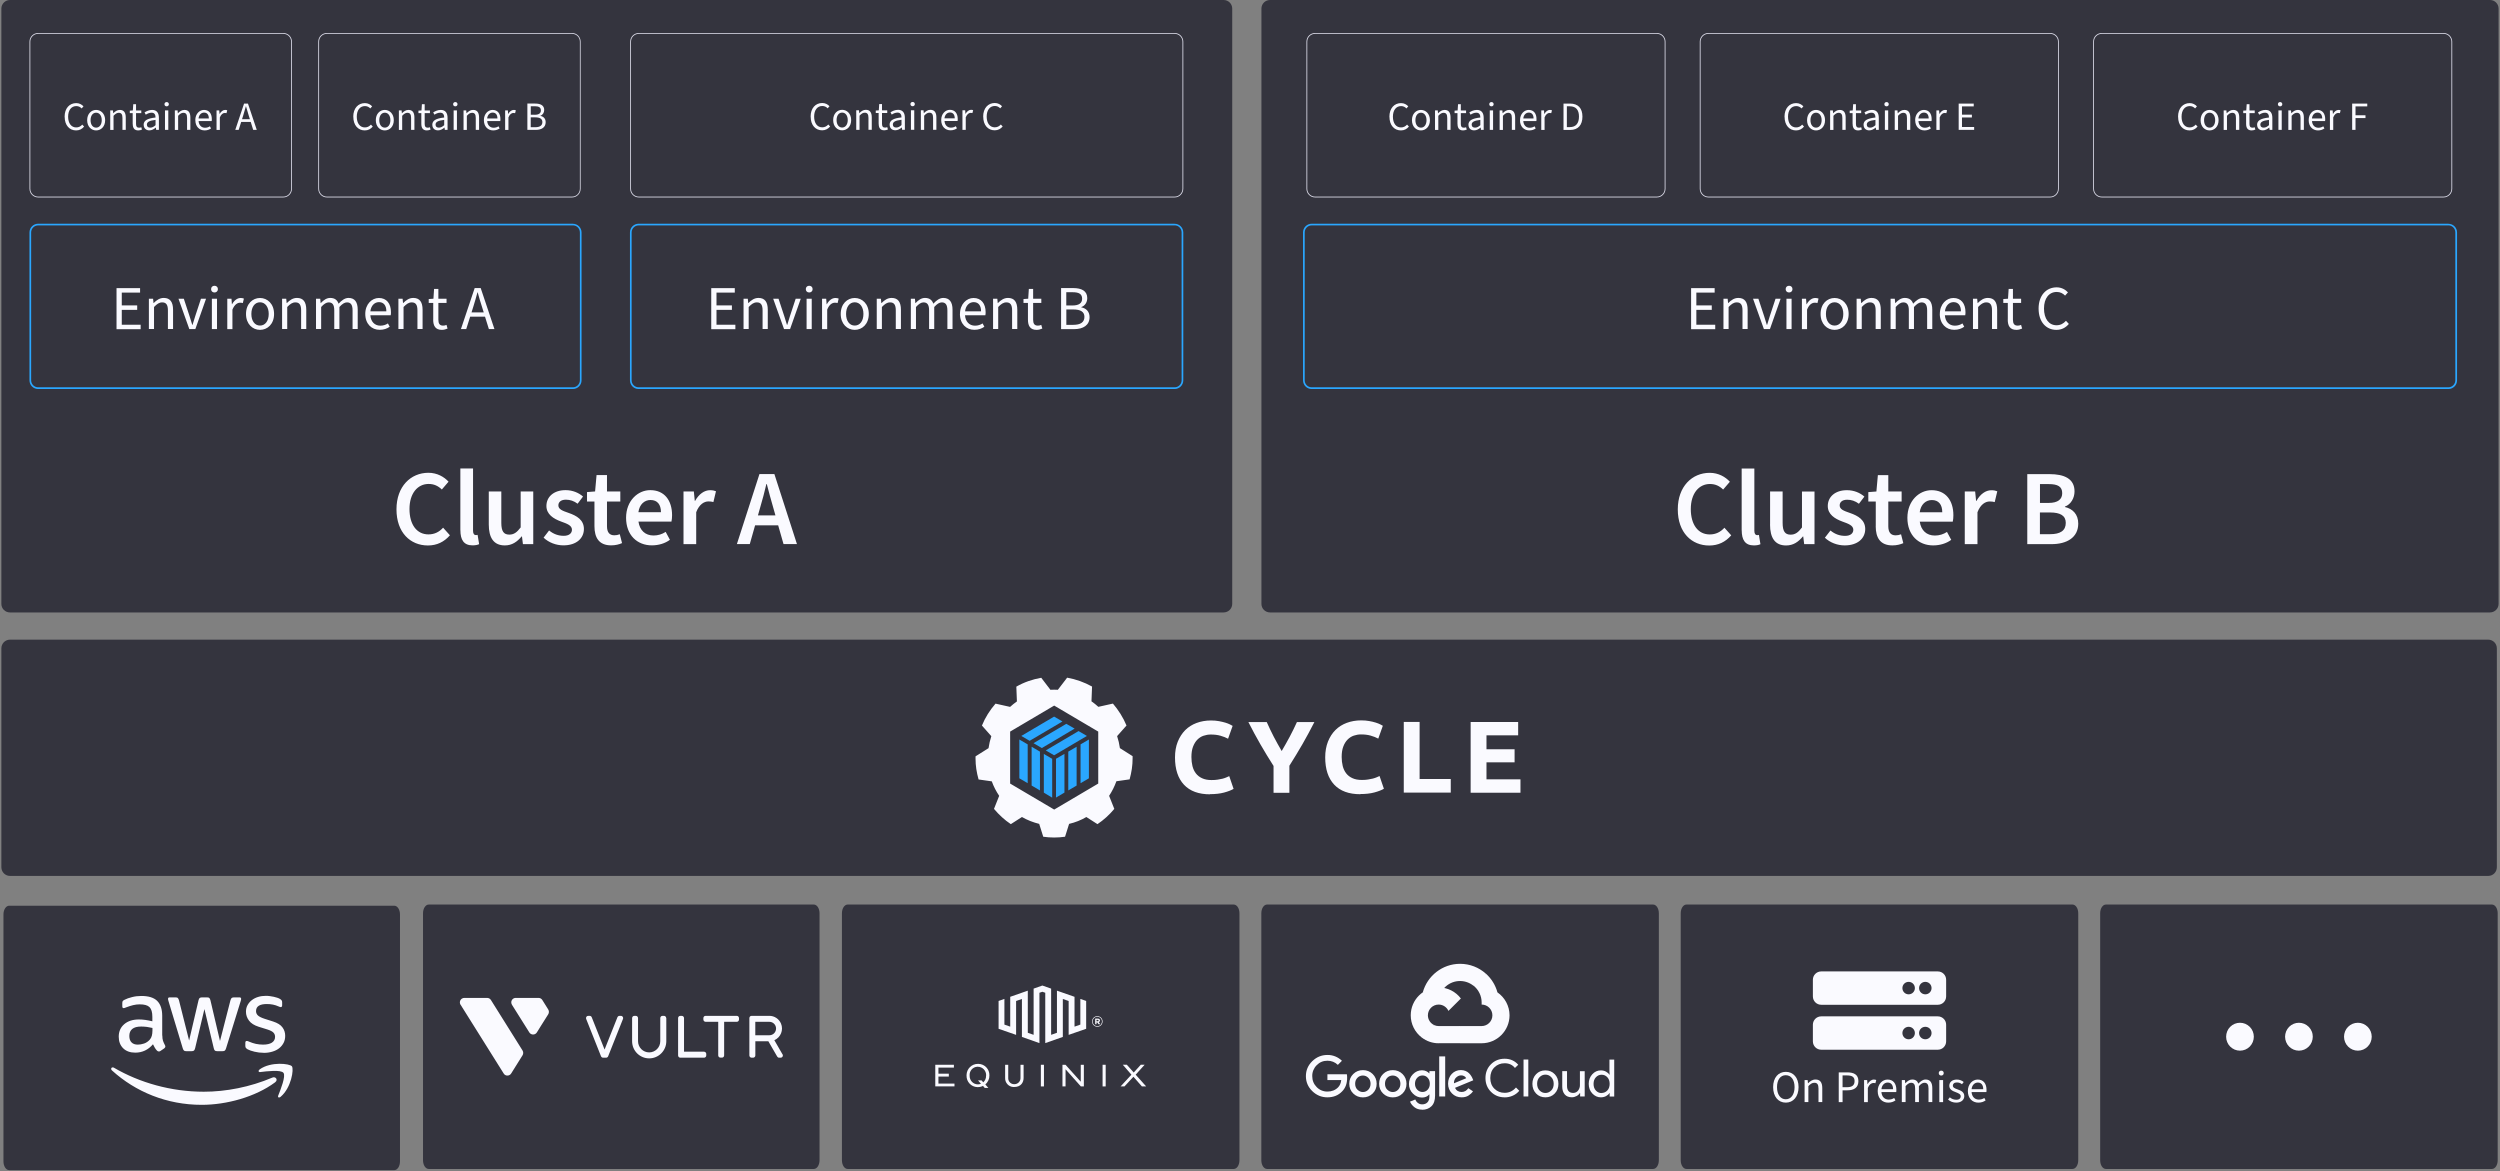
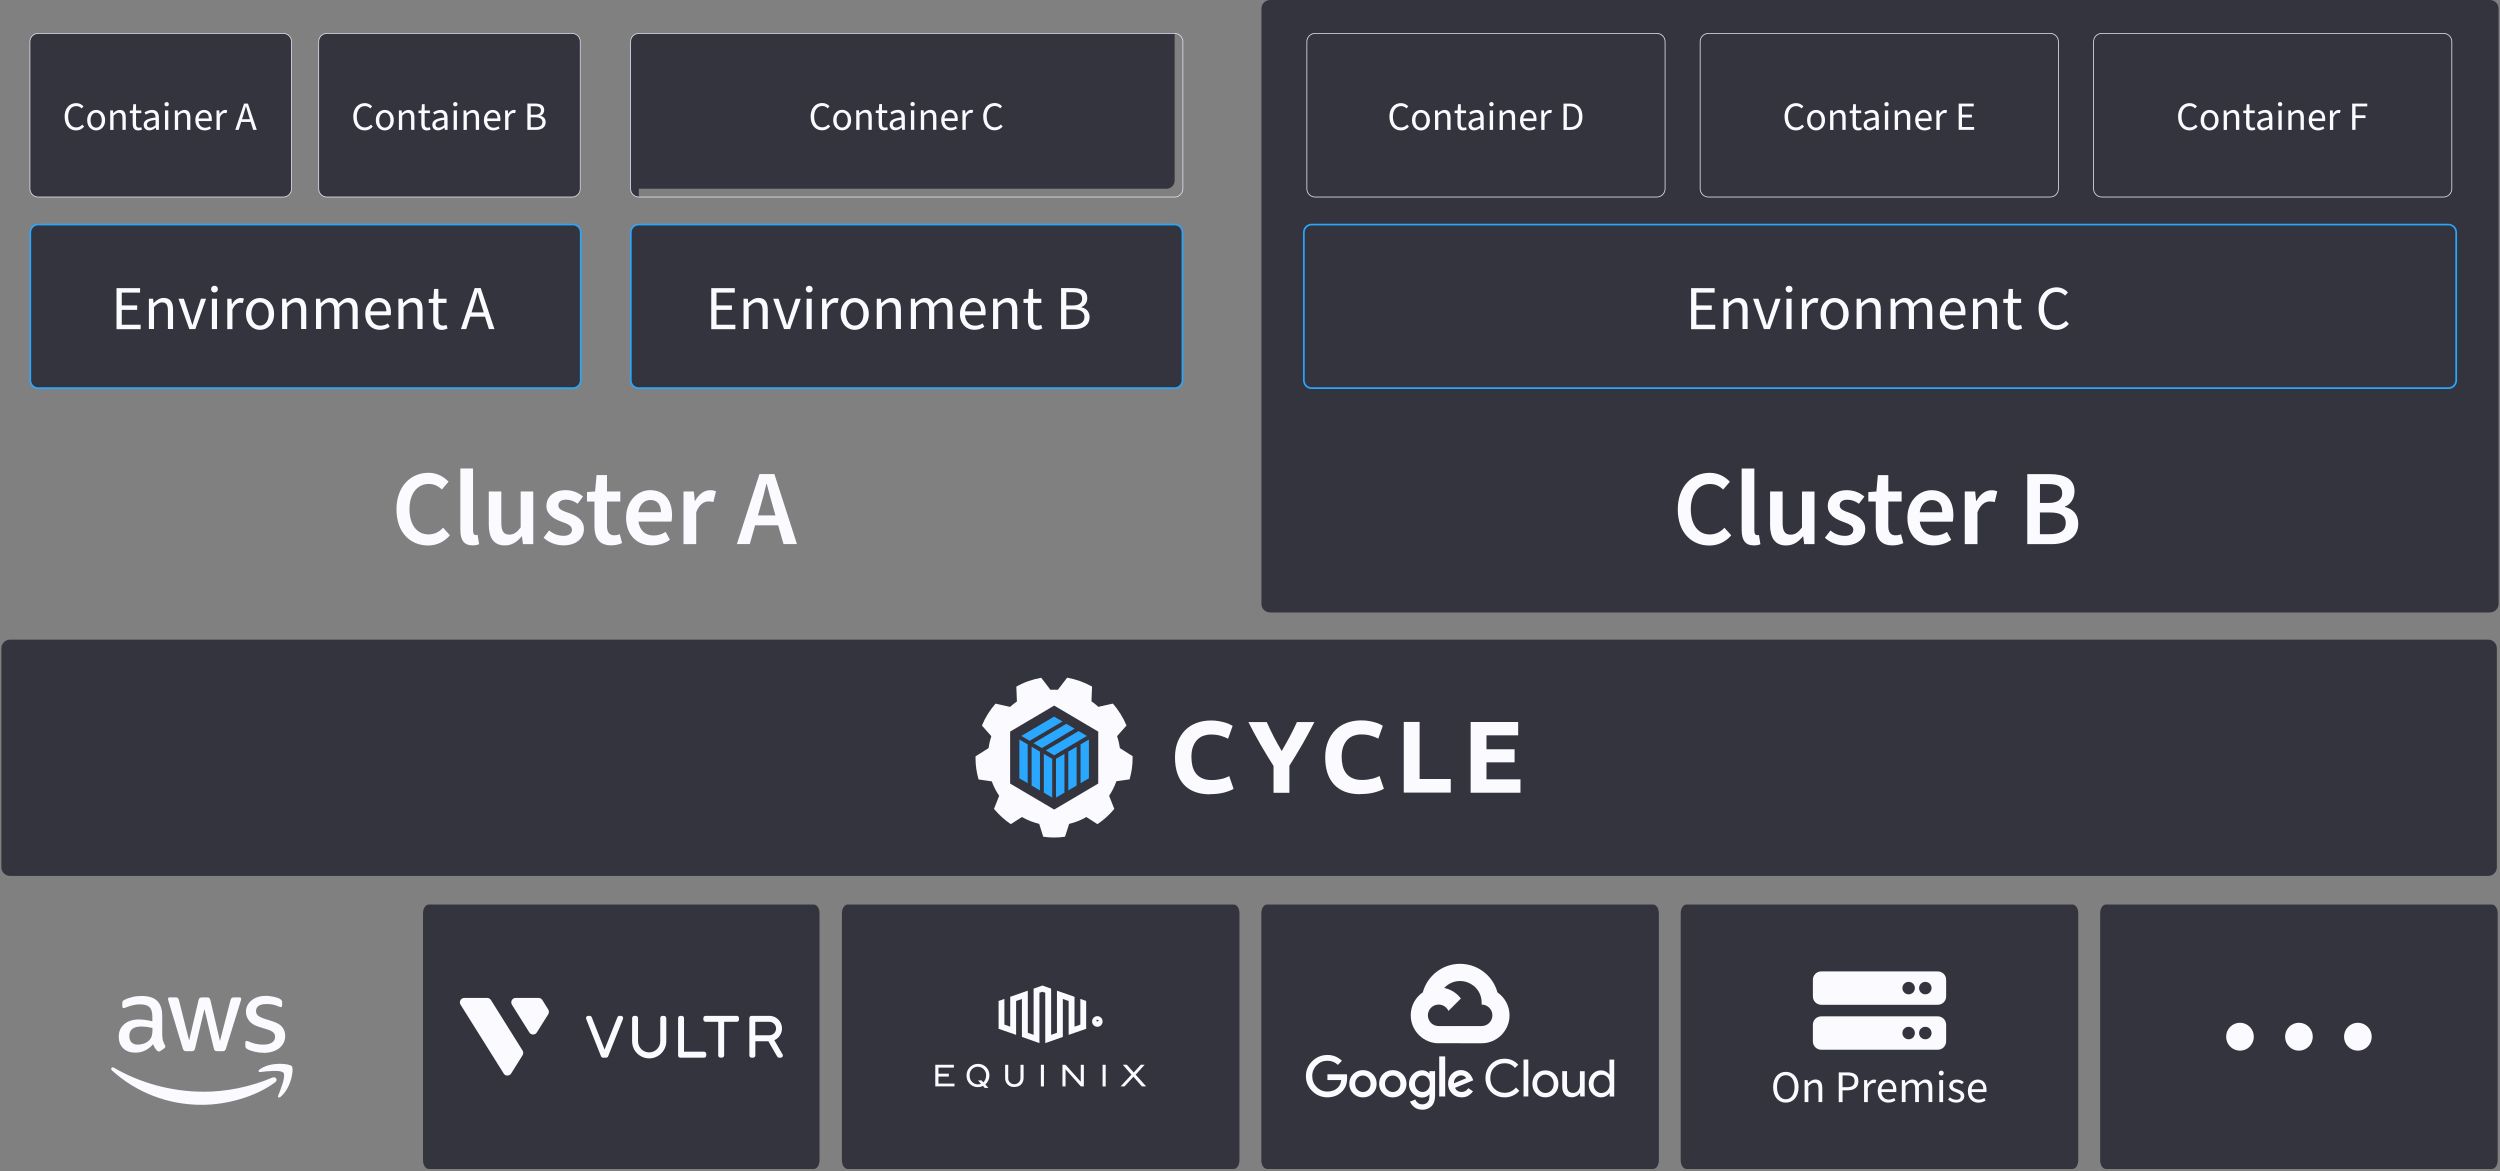
<svg xmlns="http://www.w3.org/2000/svg" id="Layer_1" viewBox="0 0 476.7 223.3">
  <rect x="0" y="0" width="476.7" height="223.3" fill="#808080" stroke="none" />
  <defs>
    <style>.cls-1{clip-path:url(#clippath-2);}.cls-2{clip-path:url(#clippath-1);}.cls-3{fill:#34343e;}.cls-4{clip-path:url(#clippath);}.cls-5{fill:none;}.cls-6{fill:#fafaff;}.cls-7{clip-path:url(#clippath-3);}.cls-8{fill:#2aa7ff;}.cls-9{fill:#dadae7;}</style>
    <clipPath id="clippath">
      <rect class="cls-5" x="240.47" width="236.23" height="116.8" />
    </clipPath>
    <clipPath id="clippath-1">
-       <rect class="cls-5" width="235.11" height="116.8" />
-     </clipPath>
+       </clipPath>
    <clipPath id="clippath-2">
      <rect class="cls-5" y="121.52" width="476.25" height="45.83" />
    </clipPath>
    <clipPath id="clippath-3">
-       <rect class="cls-5" x=".48" y="172.08" width="76.03" height="51.22" />
-     </clipPath>
+       </clipPath>
  </defs>
  <g class="cls-4">
    <path class="cls-3" d="M474.79,116.78H242.17c-.91,0-1.64-.73-1.64-1.63V1.63C240.53,.73,241.26,0,242.17,0h232.62c.91,0,1.64,.73,1.64,1.63V115.15c0,.9-.74,1.63-1.64,1.63h0Z" />
  </g>
  <g class="cls-2">
    <path class="cls-3" d="M233.32,116.78H1.9c-.91,0-1.64-.73-1.64-1.63V1.63C.27,.73,1,0,1.9,0H233.32C234.23,0,234.96,.73,234.96,1.63V115.15c0,.9-.73,1.63-1.64,1.63h0Z" />
  </g>
  <path class="cls-3" d="M400.77,37.56c-.87,0-1.57-.71-1.57-1.58V7.95c0-.87,.71-1.58,1.57-1.58h65.17c.87,0,1.57,.71,1.57,1.58v28.04c0,.87-.7,1.58-1.57,1.58h-65.17Z" />
  <path class="cls-9" d="M465.94,6.45c.82,0,1.49,.67,1.49,1.5v28.04c0,.83-.67,1.5-1.49,1.5h-65.17c-.82,0-1.49-.67-1.49-1.5V7.95c0-.83,.67-1.5,1.49-1.5h65.17m0-.16h-65.17c-.91,0-1.65,.74-1.65,1.66v28.04c0,.92,.74,1.66,1.65,1.66h65.17c.91,0,1.65-.74,1.65-1.66V7.95c0-.92-.74-1.66-1.65-1.66Z" />
  <path class="cls-6" d="M415.31,22.26c0-1.62,.94-2.6,2.22-2.6,.61,0,1.08,.29,1.38,.62l-.35,.4c-.26-.28-.59-.45-1.02-.45-.94,0-1.56,.77-1.56,2.02s.59,2.05,1.54,2.05c.48,0,.84-.19,1.16-.54l.35,.38c-.4,.47-.89,.73-1.53,.73-1.25,0-2.18-.96-2.18-2.6Zm4.3,.66c0-1.25,.81-1.96,1.71-1.96s1.72,.71,1.72,1.96-.81,1.95-1.72,1.95-1.71-.71-1.71-1.95Zm2.78,0c0-.86-.43-1.43-1.06-1.43s-1.06,.57-1.06,1.43,.43,1.42,1.06,1.42,1.06-.57,1.06-1.42Zm1.62-1.87h.52l.05,.54h.02c.35-.35,.73-.63,1.24-.63,.78,0,1.14,.51,1.14,1.45v2.36h-.63v-2.27c0-.69-.21-.99-.7-.99-.37,0-.64,.19-1.01,.57v2.7h-.63v-3.73Zm4.28,2.57v-2.05h-.55v-.47l.58-.04,.08-1.19h.53v1.19h1v.51h-1v2.07c0,.45,.15,.71,.57,.71,.14,0,.27-.02,.42-.09l.13,.45c-.2,.09-.45,.16-.7,.16-.79,0-1.06-.51-1.06-1.25Zm2.09,.19c0-.83,.69-1.23,2.27-1.4,0-.47-.16-.92-.76-.92-.43,0-.81,.19-1.1,.38l-.24-.43c.34-.23,.86-.48,1.45-.48,.9,0,1.29,.6,1.29,1.52v2.29h-.52l-.06-.44h-.02c-.35,.3-.75,.53-1.22,.53-.62,0-1.08-.38-1.08-1.06Zm2.27,.06v-1.01c-1.25,.14-1.65,.43-1.65,.91,0,.41,.28,.57,.64,.57s.65-.16,1.01-.47Zm1.7-4c0-.24,.18-.41,.42-.41s.42,.17,.42,.41-.18,.41-.42,.41-.42-.16-.42-.41Zm.1,1.18h.63v3.72h-.63v-3.72Zm1.88,0h.52l.05,.54h.02c.35-.35,.73-.63,1.24-.63,.78,0,1.14,.51,1.14,1.45v2.36h-.63v-2.27c0-.69-.21-.99-.7-.99-.37,0-.64,.19-1,.57v2.7h-.63v-3.73Zm3.89,1.86c0-1.21,.81-1.95,1.66-1.95,.94,0,1.49,.67,1.49,1.75,0,.14,0,.25-.03,.38h-2.49c.05,.76,.52,1.27,1.22,1.27,.36,0,.67-.1,.93-.28l.22,.41c-.32,.23-.72,.38-1.23,.38-.99,0-1.77-.72-1.77-1.95Zm2.58-.32c0-.73-.34-1.12-.91-1.12-.52,0-.97,.41-1.05,1.12h1.96Zm1.47-1.54h.52l.05,.68h.02c.26-.47,.64-.77,1.05-.77,.17,0,.28,.02,.4,.08l-.14,.54c-.11-.03-.19-.04-.33-.04-.31,0-.69,.22-.94,.85v2.39h-.63v-3.73Zm4.24-1.3h2.88v.54h-2.24v1.69h1.9v.54h-1.9v2.25h-.64v-5.03Z" />
  <path class="cls-3" d="M325.76,37.56c-.87,0-1.57-.71-1.57-1.58V7.95c0-.87,.7-1.58,1.57-1.58h65.17c.87,0,1.57,.71,1.57,1.58v28.04c0,.87-.71,1.58-1.57,1.58h-65.17Z" />
  <path class="cls-9" d="M390.93,6.45c.82,0,1.49,.67,1.49,1.5v28.04c0,.83-.67,1.5-1.49,1.5h-65.17c-.82,0-1.49-.67-1.49-1.5V7.95c0-.83,.67-1.5,1.49-1.5h65.17m0-.16h-65.17c-.91,0-1.65,.74-1.65,1.66v28.04c0,.92,.74,1.66,1.65,1.66h65.17c.91,0,1.65-.74,1.65-1.66V7.95c0-.92-.74-1.66-1.65-1.66Z" />
  <path class="cls-6" d="M340.27,22.26c0-1.62,.94-2.6,2.22-2.6,.61,0,1.08,.29,1.38,.62l-.35,.4c-.27-.28-.59-.45-1.02-.45-.94,0-1.56,.77-1.56,2.02s.59,2.05,1.54,2.05c.48,0,.84-.19,1.16-.54l.35,.38c-.4,.47-.89,.73-1.53,.73-1.25,0-2.18-.96-2.18-2.6Zm4.3,.66c0-1.25,.81-1.96,1.71-1.96s1.72,.71,1.72,1.96-.82,1.95-1.72,1.95-1.71-.71-1.71-1.95Zm2.78,0c0-.86-.43-1.43-1.07-1.43s-1.06,.57-1.06,1.43,.43,1.42,1.06,1.42,1.07-.57,1.07-1.42Zm1.62-1.87h.52l.05,.54h.02c.35-.35,.73-.63,1.24-.63,.78,0,1.13,.51,1.13,1.45v2.36h-.63v-2.27c0-.69-.21-.99-.7-.99-.37,0-.64,.19-1,.57v2.7h-.63v-3.73Zm4.28,2.57v-2.05h-.55v-.47l.58-.04,.08-1.19h.53v1.19h1v.51h-1v2.07c0,.45,.15,.71,.57,.71,.14,0,.27-.02,.43-.09l.13,.45c-.2,.09-.45,.16-.7,.16-.79,0-1.06-.51-1.06-1.25Zm2.09,.19c0-.83,.69-1.23,2.27-1.4,0-.47-.16-.92-.76-.92-.43,0-.81,.19-1.1,.38l-.24-.43c.34-.23,.86-.48,1.45-.48,.9,0,1.29,.6,1.29,1.52v2.29h-.52l-.06-.44h-.02c-.35,.3-.75,.53-1.22,.53-.62,0-1.08-.38-1.08-1.06Zm2.27,.06v-1.01c-1.25,.14-1.65,.43-1.65,.91,0,.41,.28,.57,.64,.57s.65-.16,1.01-.47Zm1.7-4c0-.24,.18-.41,.42-.41s.42,.17,.42,.41-.17,.41-.42,.41-.42-.16-.42-.41Zm.1,1.18h.63v3.72h-.63v-3.72Zm1.88,0h.52l.05,.54h.02c.35-.35,.73-.63,1.24-.63,.78,0,1.13,.51,1.13,1.45v2.36h-.63v-2.27c0-.69-.21-.99-.7-.99-.37,0-.64,.19-1,.57v2.7h-.63v-3.73Zm3.89,1.86c0-1.21,.82-1.95,1.66-1.95,.94,0,1.49,.67,1.49,1.75,0,.14,0,.25-.03,.38h-2.49c.05,.76,.52,1.27,1.22,1.27,.36,0,.67-.1,.93-.28l.22,.41c-.32,.23-.71,.38-1.22,.38-.99,0-1.77-.72-1.77-1.95Zm2.58-.32c0-.73-.34-1.12-.91-1.12-.52,0-.98,.41-1.05,1.12h1.96Zm1.47-1.54h.52l.05,.68h.02c.26-.47,.64-.77,1.05-.77,.17,0,.28,.02,.4,.08l-.14,.54c-.11-.03-.19-.04-.33-.04-.31,0-.69,.22-.94,.85v2.39h-.63v-3.73Zm4.24-1.3h2.88v.54h-2.24v1.57h1.89v.54h-1.89v1.82h2.32v.54h-2.95v-5.03Z" />
  <path class="cls-3" d="M250.76,37.56c-.87,0-1.57-.71-1.57-1.58V7.95c0-.87,.71-1.58,1.57-1.58h65.17c.87,0,1.57,.71,1.57,1.58v28.04c0,.87-.71,1.58-1.57,1.58h-65.17Z" />
  <path class="cls-9" d="M315.93,6.45c.82,0,1.49,.67,1.49,1.5v28.04c0,.83-.67,1.5-1.49,1.5h-65.17c-.82,0-1.49-.67-1.49-1.5V7.95c0-.83,.67-1.5,1.49-1.5h65.17m0-.16h-65.17c-.91,0-1.65,.74-1.65,1.66v28.04c0,.92,.74,1.66,1.65,1.66h65.17c.91,0,1.65-.74,1.65-1.66V7.95c0-.92-.74-1.66-1.65-1.66Z" />
  <path class="cls-6" d="M264.93,22.26c0-1.62,.94-2.6,2.22-2.6,.61,0,1.08,.29,1.38,.62l-.35,.4c-.27-.28-.59-.45-1.02-.45-.94,0-1.56,.77-1.56,2.02s.59,2.05,1.54,2.05c.48,0,.84-.19,1.16-.54l.35,.38c-.4,.47-.89,.73-1.53,.73-1.25,0-2.18-.96-2.18-2.6Zm4.3,.66c0-1.25,.81-1.96,1.71-1.96s1.72,.71,1.72,1.96-.82,1.95-1.72,1.95-1.71-.71-1.71-1.95Zm2.78,0c0-.86-.43-1.43-1.06-1.43s-1.06,.57-1.06,1.43,.43,1.42,1.06,1.42,1.06-.57,1.06-1.42Zm1.62-1.87h.52l.05,.54h.02c.35-.35,.73-.63,1.24-.63,.78,0,1.13,.51,1.13,1.45v2.36h-.63v-2.27c0-.69-.21-.99-.7-.99-.37,0-.64,.19-1,.57v2.7h-.63v-3.73Zm4.28,2.57v-2.05h-.55v-.47l.58-.04,.08-1.19h.53v1.19h1v.51h-1v2.07c0,.45,.15,.71,.57,.71,.14,0,.27-.02,.43-.09l.13,.45c-.2,.09-.45,.16-.7,.16-.79,0-1.06-.51-1.06-1.25Zm2.09,.19c0-.83,.69-1.23,2.27-1.4,0-.47-.16-.92-.76-.92-.43,0-.81,.19-1.1,.38l-.24-.43c.34-.23,.86-.48,1.45-.48,.9,0,1.29,.6,1.29,1.52v2.29h-.52l-.06-.44h-.02c-.35,.3-.75,.53-1.22,.53-.62,0-1.08-.38-1.08-1.06Zm2.27,.06v-1.01c-1.25,.14-1.65,.43-1.65,.91,0,.41,.28,.57,.64,.57s.65-.16,1.01-.47Zm1.7-4c0-.24,.18-.41,.42-.41s.42,.17,.42,.41-.18,.41-.42,.41-.42-.16-.42-.41Zm.1,1.18h.63v3.72h-.63v-3.72Zm1.88,0h.52l.05,.54h.02c.35-.35,.73-.63,1.24-.63,.78,0,1.13,.51,1.13,1.45v2.36h-.63v-2.27c0-.69-.21-.99-.7-.99-.37,0-.64,.19-1,.57v2.7h-.63v-3.73Zm3.89,1.86c0-1.21,.82-1.95,1.66-1.95,.94,0,1.48,.67,1.48,1.75,0,.14,0,.25-.03,.38h-2.49c.05,.76,.52,1.27,1.22,1.27,.36,0,.67-.1,.93-.28l.22,.41c-.32,.23-.71,.38-1.23,.38-.99,0-1.77-.72-1.77-1.95Zm2.58-.32c0-.73-.34-1.12-.91-1.12-.52,0-.98,.41-1.05,1.12h1.96Zm1.47-1.54h.52l.05,.68h.02c.26-.47,.64-.77,1.05-.77,.17,0,.28,.02,.4,.08l-.14,.54c-.11-.03-.19-.04-.33-.04-.31,0-.69,.22-.94,.85v2.39h-.63v-3.73Zm4.24-1.3h1.25c1.54,0,2.36,.9,2.36,2.49s-.82,2.54-2.33,2.54h-1.28v-5.02Zm1.2,4.49c1.17,0,1.75-.73,1.75-2.01s-.58-1.96-1.75-1.96h-.56v3.97h.56Z" />
  <path class="cls-3" d="M7.27,74c-.82,0-1.49-.67-1.49-1.5v-28.19c0-.83,.67-1.5,1.49-1.5H109.24c.82,0,1.49,.67,1.49,1.5v28.19c0,.83-.67,1.5-1.49,1.5H7.27Z" />
  <path class="cls-8" d="M109.24,42.97c.74,0,1.33,.6,1.33,1.34v28.2c0,.74-.6,1.34-1.33,1.34H7.27c-.74,0-1.33-.6-1.33-1.34v-28.19c0-.74,.6-1.34,1.33-1.34H109.24m0-.32H7.27c-.91,0-1.65,.74-1.65,1.66v28.2c0,.92,.74,1.66,1.65,1.66H109.24c.91,0,1.65-.74,1.65-1.66v-28.19c0-.92-.74-1.66-1.65-1.66h0Z" />
  <path class="cls-3" d="M7.27,37.56c-.87,0-1.57-.71-1.57-1.58V7.95c0-.87,.7-1.58,1.57-1.58H54.02c.87,0,1.57,.71,1.57,1.58v28.04c0,.87-.7,1.58-1.57,1.58H7.27Z" />
  <path class="cls-9" d="M54.02,6.45c.82,0,1.49,.67,1.49,1.5v28.04c0,.83-.67,1.5-1.49,1.5H7.27c-.82,0-1.49-.67-1.49-1.5V7.95c0-.83,.67-1.5,1.49-1.5H54.02m0-.16H7.27c-.91,0-1.65,.74-1.65,1.66v28.04c0,.92,.74,1.66,1.65,1.66H54.02c.91,0,1.65-.74,1.65-1.66V7.95c0-.92-.74-1.66-1.65-1.66Z" />
  <path class="cls-3" d="M62.33,37.56c-.87,0-1.57-.71-1.57-1.58V7.95c0-.87,.7-1.58,1.57-1.58h46.74c.87,0,1.57,.71,1.57,1.58v28.04c0,.87-.71,1.58-1.57,1.58H62.33Z" />
  <path class="cls-9" d="M109.08,6.45c.82,0,1.49,.67,1.49,1.5v28.04c0,.83-.67,1.5-1.49,1.5H62.33c-.82,0-1.49-.67-1.49-1.5V7.95c0-.83,.67-1.5,1.49-1.5h46.74m0-.16H62.33c-.91,0-1.65,.74-1.65,1.66v28.04c0,.92,.74,1.66,1.65,1.66h46.74c.91,0,1.65-.74,1.65-1.66V7.95c0-.92-.74-1.66-1.65-1.66Z" />
  <g class="cls-1">
    <path class="cls-3" d="M474.46,167.02H1.9c-.9,0-1.64-.74-1.64-1.66v-41.73c0-.92,.73-1.66,1.64-1.66H474.46c.9,0,1.64,.74,1.64,1.66v41.73c0,.92-.73,1.66-1.64,1.66Z" />
  </g>
  <path class="cls-6" d="M75.6,97.11c0-4.36,2.72-6.96,6.09-6.96,1.66,0,3,.78,3.84,1.7l-1.28,1.49c-.69-.67-1.48-1.06-2.52-1.06-2.11,0-3.65,1.8-3.65,4.78s1.4,4.84,3.61,4.84c1.16,0,2.07-.47,2.8-1.28l1.3,1.45c-1.12,1.28-2.5,1.94-4.2,1.94-3.33,0-5.99-2.45-5.99-6.88Zm12.18,4v-11.78h2.42v11.9c0,.59,.26,.8,.5,.8,.12,0,.2,0,.37-.04l.29,1.77c-.29,.14-.69,.23-1.26,.23-1.69,0-2.31-1.1-2.31-2.88h0Zm5.42-1.12v-6.28h2.39v5.98c0,1.63,.47,2.25,1.52,2.25,.87,0,1.44-.41,2.17-1.37v-6.86h2.4v10.04h-1.97l-.18-1.47h-.06c-.87,1.04-1.83,1.72-3.21,1.72-2.13,0-3.06-1.47-3.06-4h0Zm10.45,2.53l1.05-1.37c.87,.71,1.79,1.02,2.8,1.02s1.56-.49,1.56-1.16c0-.84-.97-1.16-2.09-1.57-1.44-.53-2.78-1.37-2.78-2.96,0-1.76,1.42-3.02,3.65-3.02,1.36,0,2.52,.51,3.33,1.22l-1.03,1.37c-.71-.53-1.44-.77-2.23-.77-.99,0-1.44,.49-1.44,1.08,0,.73,.71,1.02,1.97,1.45,1.54,.53,2.9,1.33,2.9,3.06s-1.38,3.12-3.91,3.12c-1.38,0-2.8-.53-3.78-1.47h0Zm9.7-2.18v-4.71h-1.42v-1.8l1.54-.12,.28-3.12h1.99v3.12h2.54v1.92h-2.54v4.71c0,1.16,.47,1.73,1.4,1.73,.35,0,.69-.06,1.04-.2l.43,1.69c-.53,.24-1.26,.43-2.07,.43-2.33,0-3.19-1.47-3.19-3.65Zm6.03-1.61c0-3.27,2.27-5.27,4.61-5.27,2.7,0,4.16,1.96,4.16,4.78,0,.49-.04,.86-.12,1.22h-6.29c.24,1.67,1.3,2.65,2.88,2.65,.85,0,1.62-.24,2.31-.69l.81,1.51c-.93,.69-2.15,1.06-3.45,1.06-2.76,0-4.91-1.92-4.91-5.26Zm6.65-1.06c0-1.47-.69-2.33-1.99-2.33-1.14,0-2.11,.82-2.31,2.33h4.3Zm4.3-3.96h1.97l.18,1.8h.06c.73-1.31,1.78-2.04,2.84-2.04,.51,0,.83,.08,1.14,.2l-.49,2.06c-.3-.08-.55-.12-.95-.12-.79,0-1.75,.53-2.33,2.06v6.08h-2.42v-10.04Zm14.49-3.31h2.84l4.3,13.34h-2.56l-1.02-3.57h-4.4l-1.01,3.57h-2.46l4.3-13.34Zm-.29,7.88h3.33l-.45-1.59c-.43-1.41-.81-2.94-1.2-4.39h-.08c-.35,1.47-.73,2.98-1.16,4.39l-.45,1.59Zm175.39-1.16c0-4.36,2.72-6.96,6.09-6.96,1.66,0,3,.78,3.84,1.7l-1.28,1.49c-.69-.67-1.48-1.06-2.52-1.06-2.11,0-3.65,1.8-3.65,4.78s1.4,4.84,3.61,4.84c1.16,0,2.07-.47,2.8-1.28l1.3,1.45c-1.11,1.28-2.5,1.94-4.2,1.94-3.33,0-5.99-2.45-5.99-6.88Zm12.18,4v-11.78h2.42v11.9c0,.59,.26,.8,.5,.8,.12,0,.2,0,.37-.04l.29,1.77c-.29,.14-.69,.23-1.26,.23-1.69,0-2.31-1.1-2.31-2.88h0Zm5.42-1.12v-6.28h2.39v5.98c0,1.63,.47,2.25,1.52,2.25,.87,0,1.44-.41,2.17-1.37v-6.86h2.39v10.04h-1.97l-.18-1.47h-.06c-.87,1.04-1.82,1.72-3.21,1.72-2.13,0-3.06-1.47-3.06-4h0Zm10.45,2.53l1.06-1.37c.87,.71,1.78,1.02,2.8,1.02s1.56-.49,1.56-1.16c0-.84-.97-1.16-2.09-1.57-1.44-.53-2.78-1.37-2.78-2.96,0-1.76,1.42-3.02,3.65-3.02,1.36,0,2.51,.51,3.33,1.22l-1.04,1.37c-.71-.53-1.44-.77-2.23-.77-.99,0-1.44,.49-1.44,1.08,0,.73,.71,1.02,1.97,1.45,1.54,.53,2.9,1.33,2.9,3.06s-1.38,3.12-3.92,3.12c-1.38,0-2.8-.53-3.78-1.47Zm9.7-2.18v-4.71h-1.42v-1.8l1.54-.12,.28-3.12h1.99v3.12h2.54v1.92h-2.54v4.71c0,1.16,.47,1.73,1.4,1.73,.34,0,.69-.06,1.03-.2l.43,1.69c-.53,.24-1.26,.43-2.07,.43-2.33,0-3.19-1.47-3.19-3.65Zm6.03-1.61c0-3.27,2.27-5.27,4.61-5.27,2.7,0,4.16,1.96,4.16,4.78,0,.49-.04,.86-.12,1.22h-6.29c.24,1.67,1.3,2.65,2.88,2.65,.85,0,1.62-.24,2.31-.69l.81,1.51c-.93,.69-2.15,1.06-3.45,1.06-2.76,0-4.91-1.92-4.91-5.26Zm6.65-1.06c0-1.47-.69-2.33-1.99-2.33-1.14,0-2.11,.82-2.31,2.33h4.3Zm4.3-3.96h1.97l.18,1.8h.06c.73-1.31,1.78-2.04,2.84-2.04,.51,0,.83,.08,1.14,.2l-.49,2.06c-.31-.08-.55-.12-.96-.12-.79,0-1.75,.53-2.33,2.06v6.08h-2.42v-10.04Zm11.91-3.31h4.26c2.74,0,4.75,.84,4.75,3.29,0,1.26-.69,2.49-1.83,2.9v.08c1.46,.33,2.54,1.37,2.54,3.16,0,2.67-2.19,3.92-5.11,3.92h-4.61v-13.34Zm4.06,5.49c1.81,0,2.6-.71,2.6-1.86,0-1.26-.85-1.73-2.56-1.73h-1.68v3.59h1.64Zm.3,5.96c1.93,0,2.98-.67,2.98-2.16,0-1.37-1.04-1.98-2.98-1.98h-1.95v4.14h1.95ZM22.23,54.94h4.48v.85h-3.49v2.44h2.94v.85h-2.94v2.84h3.6v.85h-4.6v-7.82Zm6.15,2.02h.81l.08,.83h.03c.55-.55,1.14-.98,1.93-.98,1.22,0,1.77,.79,1.77,2.26v3.67h-.98v-3.54c0-1.08-.33-1.54-1.09-1.54-.58,0-.99,.3-1.56,.88v4.2h-.98v-5.79Zm5.65,0h1.02l1.08,3.28c.18,.57,.36,1.16,.53,1.71h.05c.17-.56,.36-1.14,.53-1.71l1.08-3.28h.97l-2.04,5.79h-1.15l-2.07-5.79Zm6.22-1.83c0-.38,.27-.64,.65-.64s.65,.26,.65,.64-.27,.64-.65,.64c-.38,0-.65-.25-.65-.64Zm.15,1.83h.98v5.79h-.98v-5.79Zm2.93,0h.81l.08,1.05h.03c.4-.73,1-1.19,1.64-1.19,.26,0,.44,.04,.62,.12l-.21,.85c-.16-.05-.3-.07-.52-.07-.49,0-1.06,.34-1.46,1.32v3.72h-.98v-5.79Zm3.58,2.91c0-1.94,1.26-3.05,2.67-3.05s2.68,1.11,2.68,3.05-1.27,3.03-2.68,3.03-2.67-1.11-2.67-3.03h0Zm4.33,0c0-1.33-.66-2.23-1.66-2.23s-1.65,.9-1.65,2.23,.66,2.21,1.65,2.21,1.66-.88,1.66-2.21Zm2.53-2.91h.81l.08,.83h.04c.54-.55,1.14-.98,1.93-.98,1.22,0,1.77,.79,1.77,2.26v3.67h-.98v-3.54c0-1.08-.33-1.54-1.09-1.54-.58,0-1,.3-1.56,.88v4.2h-.98v-5.79Zm6.48,0h.81l.08,.83h.03c.51-.55,1.1-.98,1.79-.98,.89,0,1.36,.42,1.6,1.1,.59-.64,1.2-1.1,1.9-1.1,1.19,0,1.75,.79,1.75,2.26v3.67h-.98v-3.54c0-1.08-.34-1.54-1.07-1.54-.45,0-.91,.29-1.44,.88v4.2h-.98v-3.54c0-1.08-.33-1.54-1.07-1.54-.43,0-.9,.29-1.43,.88v4.2h-.98v-5.79Zm9.4,2.9c0-1.88,1.27-3.04,2.59-3.04,1.47,0,2.31,1.05,2.31,2.72,0,.22-.01,.39-.05,.58h-3.88c.08,1.19,.81,1.98,1.9,1.98,.56,0,1.04-.16,1.45-.43l.34,.63c-.5,.36-1.11,.59-1.91,.59-1.54,0-2.75-1.12-2.75-3.04h0Zm4.02-.5c0-1.14-.53-1.75-1.41-1.75-.81,0-1.51,.64-1.64,1.75h3.05Zm2.29-2.4h.81l.08,.83h.03c.55-.55,1.14-.98,1.93-.98,1.22,0,1.77,.79,1.77,2.26v3.67h-.98v-3.54c0-1.08-.33-1.54-1.09-1.54-.58,0-.99,.3-1.56,.88v4.2h-.98v-5.79Zm6.65,3.99v-3.19h-.86v-.74l.9-.06,.12-1.86h.82v1.86h1.56v.8h-1.56v3.22c0,.7,.24,1.11,.89,1.11,.21,0,.43-.03,.66-.14l.2,.7c-.31,.14-.7,.25-1.09,.25-1.23,0-1.65-.78-1.65-1.94Zm7.91-6.02h1.14l2.62,7.82h-1.06l-.74-2.37h-2.83l-.75,2.37h-1.01l2.62-7.82Zm-.6,4.64h2.32l-.37-1.18c-.29-.87-.53-1.73-.78-2.64h-.05c-.24,.91-.49,1.76-.76,2.64l-.37,1.18ZM12.32,22.26c0-1.62,.94-2.6,2.22-2.6,.61,0,1.08,.29,1.38,.62l-.35,.4c-.27-.28-.59-.45-1.02-.45-.94,0-1.56,.77-1.56,2.02s.6,2.05,1.54,2.05c.48,0,.84-.19,1.16-.54l.35,.38c-.41,.47-.89,.73-1.53,.73-1.25,0-2.18-.96-2.18-2.6Zm4.3,.66c0-1.25,.81-1.96,1.71-1.96s1.72,.71,1.72,1.96-.82,1.95-1.72,1.95-1.71-.71-1.71-1.95Zm2.78,0c0-.86-.43-1.43-1.07-1.43s-1.06,.57-1.06,1.43,.43,1.42,1.06,1.42,1.07-.57,1.07-1.42Zm1.62-1.87h.52l.05,.54h.02c.35-.35,.73-.63,1.24-.63,.78,0,1.13,.51,1.13,1.45v2.36h-.63v-2.27c0-.69-.21-.99-.7-.99-.37,0-.64,.19-1,.57v2.7h-.63v-3.73Zm4.28,2.57v-2.05h-.55v-.47l.58-.04,.08-1.19h.53v1.19h1v.51h-1v2.07c0,.45,.15,.71,.57,.71,.14,0,.27-.02,.43-.09l.13,.45c-.2,.09-.45,.16-.7,.16-.79,0-1.06-.51-1.06-1.25Zm2.09,.19c0-.83,.69-1.23,2.27-1.4,0-.47-.16-.92-.76-.92-.43,0-.81,.19-1.1,.38l-.24-.43c.34-.23,.86-.48,1.45-.48,.9,0,1.29,.6,1.29,1.52v2.29h-.52l-.06-.44h-.02c-.35,.3-.75,.53-1.22,.53-.61,0-1.08-.38-1.08-1.06Zm2.27,.06v-1.01c-1.25,.14-1.65,.43-1.65,.91,0,.41,.28,.57,.64,.57s.66-.16,1.01-.47Zm1.7-4c0-.24,.18-.41,.42-.41s.42,.17,.42,.41-.18,.41-.42,.41-.42-.16-.42-.41Zm.1,1.18h.63v3.72h-.63v-3.72Zm1.88,0h.52l.05,.54h.02c.35-.35,.73-.63,1.24-.63,.78,0,1.13,.51,1.13,1.45v2.36h-.63v-2.27c0-.69-.21-.99-.7-.99-.37,0-.64,.19-1,.57v2.7h-.63v-3.73Zm3.9,1.86c0-1.21,.81-1.95,1.66-1.95,.94,0,1.49,.67,1.49,1.75,0,.14,0,.25-.03,.38h-2.49c.05,.76,.52,1.27,1.22,1.27,.36,0,.67-.1,.93-.28l.22,.41c-.32,.23-.71,.38-1.22,.38-.99,0-1.77-.72-1.77-1.95Zm2.58-.32c0-.73-.34-1.12-.91-1.12-.52,0-.98,.41-1.05,1.12h1.96Zm1.47-1.54h.52l.05,.68h.02c.26-.47,.64-.77,1.05-.77,.17,0,.28,.02,.4,.08l-.14,.54c-.1-.03-.19-.04-.33-.04-.31,0-.69,.22-.94,.85v2.39h-.63v-3.72Zm5.26-1.3h.73l1.68,5.02h-.68l-.47-1.52h-1.82l-.48,1.52h-.65l1.68-5.02Zm-.39,2.98h1.49l-.24-.76c-.18-.56-.34-1.11-.5-1.69h-.03c-.15,.58-.31,1.13-.49,1.69l-.24,.76Zm21.2-.47c0-1.62,.94-2.6,2.22-2.6,.61,0,1.08,.29,1.38,.62l-.35,.4c-.27-.28-.6-.45-1.02-.45-.94,0-1.56,.77-1.56,2.02s.59,2.05,1.54,2.05c.48,0,.84-.19,1.16-.54l.35,.38c-.4,.47-.89,.73-1.53,.73-1.25,0-2.18-.96-2.18-2.6Zm4.3,.66c0-1.25,.81-1.96,1.71-1.96s1.72,.71,1.72,1.96-.81,1.95-1.72,1.95-1.71-.71-1.71-1.95Zm2.78,0c0-.86-.43-1.43-1.06-1.43s-1.06,.57-1.06,1.43,.43,1.42,1.06,1.42,1.06-.57,1.06-1.42Zm1.62-1.87h.52l.05,.54h.02c.35-.35,.73-.63,1.24-.63,.78,0,1.13,.51,1.13,1.45v2.36h-.63v-2.27c0-.69-.21-.99-.7-.99-.37,0-.64,.19-1,.57v2.7h-.63v-3.73Zm4.28,2.57v-2.05h-.55v-.47l.58-.04,.08-1.19h.53v1.19h1v.51h-1v2.07c0,.45,.15,.71,.57,.71,.14,0,.27-.02,.42-.09l.13,.45c-.2,.09-.45,.16-.7,.16-.79,0-1.06-.51-1.06-1.25Zm2.09,.19c0-.83,.69-1.23,2.27-1.4,0-.47-.16-.92-.76-.92-.43,0-.81,.19-1.1,.38l-.24-.43c.34-.23,.86-.48,1.45-.48,.9,0,1.29,.6,1.29,1.52v2.29h-.52l-.06-.44h-.02c-.35,.3-.75,.53-1.22,.53-.62,0-1.08-.38-1.08-1.06Zm2.27,.06v-1.01c-1.25,.14-1.65,.43-1.65,.91,0,.41,.28,.57,.64,.57s.65-.16,1.01-.47Zm1.7-4c0-.24,.18-.41,.42-.41s.42,.17,.42,.41-.18,.41-.42,.41-.42-.16-.42-.41Zm.1,1.18h.63v3.72h-.63v-3.72Zm1.88,0h.52l.05,.54h.02c.35-.35,.73-.63,1.24-.63,.78,0,1.14,.51,1.14,1.45v2.36h-.63v-2.27c0-.69-.21-.99-.7-.99-.37,0-.64,.19-1,.57v2.7h-.63v-3.73Zm3.89,1.86c0-1.21,.81-1.95,1.66-1.95,.94,0,1.49,.67,1.49,1.75,0,.14,0,.25-.03,.38h-2.49c.05,.76,.52,1.27,1.22,1.27,.36,0,.67-.1,.93-.28l.22,.41c-.32,.23-.72,.38-1.23,.38-.99,0-1.77-.72-1.77-1.95Zm2.58-.32c0-.73-.34-1.12-.91-1.12-.52,0-.98,.41-1.05,1.12h1.96Zm1.47-1.54h.52l.05,.68h.02c.26-.47,.64-.77,1.05-.77,.17,0,.28,.02,.4,.08l-.14,.54c-.11-.03-.19-.04-.33-.04-.31,0-.69,.22-.94,.85v2.39h-.63v-3.73Zm4.24-1.3h1.49c1.01,0,1.72,.34,1.72,1.22,0,.5-.27,.94-.73,1.1v.03c.59,.12,1.01,.51,1.01,1.2,0,.99-.78,1.47-1.89,1.47h-1.6v-5.03Zm1.38,2.14c.85,0,1.2-.32,1.2-.83,0-.58-.4-.8-1.17-.8h-.76v1.62h.74Zm.13,2.37c.85,0,1.35-.31,1.35-.98,0-.62-.48-.9-1.35-.9h-.87v1.88h.87Z" />
  <path class="cls-3" d="M121.77,74c-.82,0-1.49-.67-1.49-1.5v-28.19c0-.83,.67-1.5,1.49-1.5h102.21c.82,0,1.49,.67,1.49,1.5v28.19c0,.83-.67,1.5-1.49,1.5H121.77Z" />
  <path class="cls-8" d="M223.98,42.97c.74,0,1.33,.6,1.33,1.34v28.2c0,.74-.6,1.34-1.33,1.34H121.77c-.74,0-1.33-.6-1.33-1.34v-28.19c0-.74,.6-1.34,1.33-1.34h102.21m0-.32H121.77c-.91,0-1.65,.74-1.65,1.66v28.2c0,.92,.74,1.66,1.65,1.66h102.21c.91,0,1.65-.74,1.65-1.66v-28.19c0-.92-.74-1.66-1.65-1.66Z" />
-   <path class="cls-3" d="M121.81,37.56c-.87,0-1.57-.71-1.57-1.58V7.95c0-.87,.71-1.58,1.57-1.58h102.17c.87,0,1.57,.71,1.57,1.58v28.04c0,.87-.7,1.58-1.57,1.58H121.81Z" />
+   <path class="cls-3" d="M121.81,37.56c-.87,0-1.57-.71-1.57-1.58V7.95c0-.87,.71-1.58,1.57-1.58h102.17v28.04c0,.87-.7,1.58-1.57,1.58H121.81Z" />
  <path class="cls-9" d="M223.98,6.45c.82,0,1.49,.67,1.49,1.5v28.04c0,.83-.67,1.5-1.49,1.5H121.81c-.82,0-1.49-.67-1.49-1.5V7.95c0-.83,.67-1.5,1.49-1.5h102.17m0-.16H121.81c-.91,0-1.65,.74-1.65,1.66v28.04c0,.92,.74,1.66,1.65,1.66h102.17c.91,0,1.65-.74,1.65-1.66V7.95c0-.92-.74-1.66-1.65-1.66Z" />
  <path class="cls-6" d="M135.63,54.94h4.48v.85h-3.49v2.44h2.94v.85h-2.94v2.84h3.6v.85h-4.6v-7.82Zm6.15,2.02h.81l.08,.83h.03c.55-.55,1.14-.98,1.93-.98,1.22,0,1.77,.79,1.77,2.26v3.67h-.99v-3.54c0-1.08-.33-1.54-1.09-1.54-.58,0-1,.3-1.56,.88v4.2h-.98v-5.79Zm5.65,0h1.02l1.08,3.28c.18,.57,.36,1.16,.53,1.71h.05c.16-.56,.36-1.14,.53-1.71l1.08-3.28h.97l-2.04,5.79h-1.15l-2.07-5.79Zm6.22-1.83c0-.38,.27-.64,.65-.64s.65,.26,.65,.64-.27,.64-.65,.64-.65-.25-.65-.64Zm.15,1.83h.98v5.79h-.98v-5.79Zm2.93,0h.81l.08,1.05h.04c.4-.73,.99-1.19,1.64-1.19,.26,0,.44,.04,.62,.12l-.21,.85c-.16-.05-.3-.07-.52-.07-.49,0-1.07,.34-1.46,1.32v3.72h-.98v-5.79h0Zm3.58,2.91c0-1.94,1.26-3.05,2.67-3.05s2.68,1.11,2.68,3.05-1.27,3.03-2.68,3.03-2.67-1.11-2.67-3.03h0Zm4.33,0c0-1.33-.66-2.23-1.66-2.23s-1.65,.9-1.65,2.23,.66,2.21,1.65,2.21,1.66-.88,1.66-2.21Zm2.52-2.91h.81l.08,.83h.04c.54-.55,1.14-.98,1.93-.98,1.22,0,1.77,.79,1.77,2.26v3.67h-.98v-3.54c0-1.08-.33-1.54-1.09-1.54-.58,0-.99,.3-1.56,.88v4.2h-.98v-5.79Zm6.49,0h.81l.08,.83h.04c.51-.55,1.1-.98,1.79-.98,.89,0,1.36,.42,1.6,1.1,.59-.64,1.2-1.1,1.9-1.1,1.19,0,1.76,.79,1.76,2.26v3.67h-.98v-3.54c0-1.08-.34-1.54-1.07-1.54-.45,0-.91,.29-1.44,.88v4.2h-.98v-3.54c0-1.08-.33-1.54-1.07-1.54-.43,0-.9,.29-1.43,.88v4.2h-.98v-5.79Zm9.4,2.9c0-1.88,1.27-3.04,2.58-3.04,1.47,0,2.31,1.05,2.31,2.72,0,.22-.01,.39-.05,.58h-3.88c.08,1.19,.81,1.98,1.9,1.98,.56,0,1.04-.16,1.45-.43l.34,.63c-.5,.36-1.11,.59-1.91,.59-1.54,0-2.75-1.12-2.75-3.04h0Zm4.02-.5c0-1.14-.53-1.75-1.41-1.75-.81,0-1.52,.64-1.64,1.75h3.05Zm2.29-2.4h.81l.08,.83h.03c.55-.55,1.14-.98,1.93-.98,1.22,0,1.77,.79,1.77,2.26v3.67h-.99v-3.54c0-1.08-.33-1.54-1.09-1.54-.58,0-1,.3-1.56,.88v4.2h-.98v-5.79Zm6.65,3.99v-3.19h-.85v-.74l.9-.06,.12-1.86h.82v1.86h1.56v.8h-1.56v3.22c0,.7,.24,1.11,.89,1.11,.21,0,.43-.03,.66-.14l.2,.7c-.31,.14-.7,.25-1.09,.25-1.23,0-1.65-.78-1.65-1.94Zm6.32-6.02h2.31c1.58,0,2.68,.53,2.68,1.91,0,.77-.41,1.47-1.14,1.71v.05c.92,.18,1.58,.8,1.58,1.87,0,1.54-1.21,2.29-2.94,2.29h-2.49v-7.82Zm2.15,3.32c1.32,0,1.86-.49,1.86-1.29,0-.91-.62-1.24-1.83-1.24h-1.19v2.53h1.15Zm.2,3.69c1.33,0,2.1-.48,2.1-1.52,0-.97-.75-1.41-2.1-1.41h-1.35v2.93h1.35Zm-50.11-39.7c0-1.62,.94-2.6,2.22-2.6,.61,0,1.08,.29,1.38,.62l-.35,.4c-.27-.28-.59-.45-1.02-.45-.94,0-1.56,.77-1.56,2.02s.59,2.05,1.54,2.05c.48,0,.84-.19,1.16-.54l.35,.38c-.41,.47-.89,.73-1.53,.73-1.25,0-2.18-.96-2.18-2.6h0Zm4.3,.66c0-1.25,.81-1.96,1.71-1.96s1.72,.71,1.72,1.96-.81,1.95-1.72,1.95-1.71-.71-1.71-1.95Zm2.78,0c0-.86-.43-1.43-1.07-1.43s-1.06,.57-1.06,1.43,.43,1.42,1.06,1.42,1.07-.57,1.07-1.42Zm1.62-1.87h.52l.05,.54h.02c.35-.35,.73-.63,1.24-.63,.78,0,1.13,.51,1.13,1.45v2.36h-.63v-2.27c0-.69-.21-.99-.7-.99-.37,0-.64,.19-1,.57v2.7h-.63v-3.73h0Zm4.27,2.57v-2.05h-.55v-.47l.58-.04,.08-1.19h.53v1.19h1v.51h-1v2.07c0,.45,.15,.71,.57,.71,.14,0,.27-.02,.43-.09l.13,.45c-.2,.09-.45,.16-.7,.16-.79,0-1.06-.51-1.06-1.25h0Zm2.09,.19c0-.83,.69-1.23,2.27-1.4,0-.47-.16-.92-.76-.92-.42,0-.81,.19-1.1,.38l-.24-.43c.34-.23,.86-.48,1.45-.48,.9,0,1.29,.6,1.29,1.52v2.29h-.52l-.06-.44h-.02c-.35,.3-.75,.53-1.22,.53-.62,0-1.08-.38-1.08-1.06Zm2.27,.06v-1.01c-1.25,.14-1.65,.43-1.65,.91,0,.41,.28,.57,.64,.57s.66-.16,1.01-.47Zm1.7-4c0-.24,.18-.41,.42-.41s.42,.17,.42,.41-.18,.41-.42,.41-.42-.16-.42-.41Zm.1,1.18h.63v3.72h-.63v-3.72Zm1.88,0h.52l.05,.54h.02c.35-.35,.73-.63,1.24-.63,.78,0,1.14,.51,1.14,1.45v2.36h-.63v-2.27c0-.69-.21-.99-.7-.99-.37,0-.64,.19-1,.57v2.7h-.63v-3.73h0Zm3.89,1.86c0-1.21,.81-1.95,1.66-1.95,.94,0,1.49,.67,1.49,1.75,0,.14,0,.25-.03,.38h-2.49c.05,.76,.52,1.27,1.22,1.27,.36,0,.67-.1,.93-.28l.22,.41c-.32,.23-.72,.38-1.23,.38-.99,0-1.77-.72-1.77-1.95Zm2.58-.32c0-.73-.34-1.12-.91-1.12-.52,0-.98,.41-1.05,1.12h1.96Zm1.47-1.54h.52l.05,.68h.02c.26-.47,.64-.77,1.05-.77,.17,0,.28,.02,.4,.08l-.14,.54c-.1-.03-.19-.04-.33-.04-.31,0-.69,.22-.94,.85v2.39h-.63v-3.73Zm3.95,1.21c0-1.62,.94-2.6,2.22-2.6,.61,0,1.08,.29,1.38,.62l-.35,.4c-.27-.28-.59-.45-1.02-.45-.94,0-1.56,.77-1.56,2.02s.59,2.05,1.54,2.05c.48,0,.84-.19,1.16-.54l.35,.38c-.4,.47-.89,.73-1.53,.73-1.25,0-2.18-.96-2.18-2.6Z" />
  <path class="cls-3" d="M250.11,74c-.82,0-1.49-.67-1.49-1.5v-28.19c0-.83,.67-1.5,1.49-1.5h216.75c.82,0,1.49,.67,1.49,1.5v28.19c0,.83-.67,1.5-1.49,1.5H250.11Z" />
  <path class="cls-8" d="M466.85,42.97c.74,0,1.33,.6,1.33,1.34v28.2c0,.74-.6,1.34-1.33,1.34H250.11c-.74,0-1.33-.6-1.33-1.34v-28.19c0-.74,.6-1.34,1.33-1.34h216.75m0-.32H250.11c-.91,0-1.65,.74-1.65,1.66v28.2c0,.92,.74,1.66,1.65,1.66h216.75c.91,0,1.65-.74,1.65-1.66v-28.19c0-.92-.74-1.66-1.65-1.66Z" />
  <path class="cls-6" d="M322.47,54.94h4.48v.85h-3.49v2.44h2.94v.85h-2.94v2.84h3.6v.85h-4.6v-7.82Zm6.15,2.02h.81l.08,.83h.03c.55-.55,1.14-.98,1.93-.98,1.22,0,1.77,.79,1.77,2.26v3.67h-.98v-3.54c0-1.08-.33-1.54-1.09-1.54-.58,0-1,.3-1.56,.88v4.2h-.98v-5.79Zm5.65,0h1.02l1.08,3.28c.18,.57,.36,1.16,.53,1.71h.05c.16-.56,.36-1.14,.53-1.71l1.08-3.28h.97l-2.04,5.79h-1.15l-2.07-5.79Zm6.22-1.83c0-.38,.27-.64,.65-.64s.65,.26,.65,.64-.27,.64-.65,.64-.65-.25-.65-.64Zm.15,1.83h.98v5.79h-.98v-5.79Zm2.93,0h.81l.08,1.05h.04c.4-.73,.99-1.19,1.64-1.19,.26,0,.44,.04,.62,.12l-.21,.85c-.16-.05-.3-.07-.52-.07-.49,0-1.07,.34-1.46,1.32v3.72h-.98v-5.79h0Zm3.58,2.91c0-1.94,1.26-3.05,2.67-3.05s2.68,1.11,2.68,3.05-1.27,3.03-2.68,3.03-2.67-1.11-2.67-3.03h0Zm4.33,0c0-1.33-.66-2.23-1.66-2.23s-1.65,.9-1.65,2.23,.66,2.21,1.65,2.21,1.66-.88,1.66-2.21Zm2.52-2.91h.81l.08,.83h.04c.54-.55,1.14-.98,1.93-.98,1.22,0,1.77,.79,1.77,2.26v3.67h-.98v-3.54c0-1.08-.33-1.54-1.09-1.54-.58,0-.99,.3-1.56,.88v4.2h-.98v-5.79Zm6.49,0h.81l.08,.83h.03c.51-.55,1.1-.98,1.79-.98,.89,0,1.36,.42,1.6,1.1,.59-.64,1.2-1.1,1.89-1.1,1.19,0,1.76,.79,1.76,2.26v3.67h-.98v-3.54c0-1.08-.34-1.54-1.07-1.54-.45,0-.91,.29-1.44,.88v4.2h-.98v-3.54c0-1.08-.33-1.54-1.07-1.54-.43,0-.9,.29-1.43,.88v4.2h-.98v-5.79Zm9.4,2.9c0-1.88,1.27-3.04,2.58-3.04,1.47,0,2.31,1.05,2.31,2.72,0,.22-.01,.39-.05,.58h-3.88c.08,1.19,.81,1.98,1.9,1.98,.56,0,1.04-.16,1.45-.43l.34,.63c-.5,.36-1.11,.59-1.91,.59-1.54,0-2.75-1.12-2.75-3.04h0Zm4.02-.5c0-1.14-.53-1.75-1.41-1.75-.81,0-1.51,.64-1.64,1.75h3.05Zm2.29-2.4h.81l.08,.83h.03c.55-.55,1.14-.98,1.93-.98,1.22,0,1.77,.79,1.77,2.26v3.67h-.98v-3.54c0-1.08-.33-1.54-1.09-1.54-.58,0-1,.3-1.56,.88v4.2h-.98v-5.79Zm6.65,3.99v-3.19h-.86v-.74l.9-.06,.12-1.86h.82v1.86h1.56v.8h-1.56v3.22c0,.7,.24,1.11,.89,1.11,.21,0,.43-.03,.66-.14l.2,.7c-.31,.14-.7,.25-1.09,.25-1.23,0-1.65-.78-1.65-1.94Zm5.87-2.11c0-2.52,1.47-4.05,3.45-4.05,.95,0,1.68,.45,2.15,.96l-.55,.62c-.41-.43-.92-.7-1.59-.7-1.46,0-2.43,1.2-2.43,3.15s.92,3.2,2.39,3.2c.75,0,1.3-.3,1.8-.85l.55,.6c-.63,.73-1.39,1.13-2.38,1.13-1.94,0-3.39-1.5-3.39-4.05Z" />
  <g>
    <g class="cls-7">
      <path class="cls-3" d="M75.18,223.12H1.75c-.6,0-1.09-.74-1.09-1.66v-47.1c0-.92,.49-1.66,1.09-1.66H75.18c.6,0,1.09,.74,1.09,1.66v47.1c0,.92-.49,1.66-1.09,1.66Z" />
    </g>
    <path class="cls-6" d="M30.95,197.43c0,.43,.05,.77,.13,1.03,.09,.25,.21,.53,.37,.83,.06,.09,.08,.18,.08,.27,0,.12-.07,.23-.22,.35l-.72,.49c-.1,.07-.21,.1-.3,.1-.12,0-.23-.06-.35-.16-.16-.17-.3-.36-.41-.54-.12-.2-.23-.42-.36-.68-.9,1.06-2.03,1.6-3.38,1.6-.97,0-1.74-.28-2.3-.83-.57-.56-.85-1.3-.85-2.22,0-.98,.35-1.78,1.05-2.38,.7-.6,1.63-.9,2.82-.9,.39,0,.79,.03,1.22,.09,.42,.06,.86,.15,1.32,.26v-.85c0-.88-.18-1.49-.54-1.85-.37-.36-.99-.53-1.88-.53-.4,0-.82,.05-1.24,.15-.42,.11-.84,.23-1.24,.39-.18,.08-.32,.13-.4,.15-.08,.02-.14,.03-.19,.03-.16,0-.24-.12-.24-.36v-.57c0-.18,.02-.32,.08-.41,.06-.08,.16-.16,.32-.24,.4-.21,.88-.38,1.45-.52,.56-.15,1.16-.22,1.79-.22,1.37,0,2.37,.31,3.01,.94,.63,.62,.96,1.57,.96,2.85v3.75h.02Zm-4.67,1.76c.38,0,.77-.07,1.19-.21,.41-.14,.78-.39,1.09-.74,.19-.22,.32-.46,.39-.74,.07-.28,.12-.61,.12-1.01v-.48c-.33-.08-.69-.15-1.06-.2-.37-.04-.72-.07-1.08-.07-.77,0-1.33,.15-1.71,.46-.38,.31-.56,.75-.56,1.33,0,.54,.14,.95,.42,1.23,.28,.29,.68,.43,1.21,.43h0Zm9.24,1.25c-.21,0-.35-.03-.44-.12-.09-.07-.17-.23-.24-.45l-2.7-8.94c-.07-.23-.1-.38-.1-.46,0-.18,.09-.29,.28-.29h1.13c.22,0,.37,.03,.45,.12,.09,.07,.16,.23,.23,.45l1.93,7.66,1.79-7.66c.06-.23,.13-.38,.22-.45,.09-.07,.25-.12,.46-.12h.92c.22,0,.37,.03,.46,.12,.09,.07,.17,.23,.22,.45l1.82,7.75,1.99-7.75c.07-.23,.15-.38,.23-.45,.09-.07,.24-.12,.45-.12h1.07c.18,0,.29,.09,.29,.29,0,.06-.01,.12-.02,.18-.01,.07-.03,.16-.08,.29l-2.77,8.94c-.07,.23-.15,.38-.24,.45-.09,.07-.24,.11-.44,.11h-.99c-.22,0-.37-.03-.46-.11-.09-.08-.17-.23-.22-.46l-1.78-7.46-1.77,7.45c-.06,.23-.13,.38-.22,.46s-.25,.12-.46,.12h-.99Zm14.78,.31c-.6,0-1.2-.07-1.77-.21-.58-.14-1.02-.29-1.32-.46-.18-.11-.31-.22-.36-.32-.04-.11-.07-.22-.07-.32v-.59c0-.24,.09-.36,.26-.36,.07,0,.14,.01,.21,.03,.07,.02,.17,.07,.29,.12,.39,.17,.82,.31,1.26,.41,.46,.09,.91,.14,1.37,.14,.72,0,1.29-.13,1.68-.38,.39-.26,.6-.63,.6-1.1,0-.32-.1-.59-.31-.81-.21-.22-.6-.42-1.16-.6l-1.67-.52c-.84-.27-1.46-.66-1.84-1.18-.38-.51-.57-1.07-.57-1.68,0-.48,.1-.91,.31-1.28,.21-.37,.48-.69,.83-.95,.35-.27,.74-.46,1.2-.6,.46-.14,.94-.2,1.45-.2,.25,0,.52,.01,.77,.05,.26,.03,.5,.08,.75,.13,.23,.06,.45,.12,.66,.18,.21,.07,.37,.14,.48,.21,.16,.09,.27,.18,.35,.29,.07,.09,.1,.22,.1,.38v.54c0,.24-.09,.37-.26,.37-.09,0-.24-.05-.44-.14-.66-.3-1.39-.45-2.21-.45-.66,0-1.17,.1-1.53,.32-.36,.22-.54,.56-.54,1.03,0,.32,.12,.6,.35,.82,.23,.22,.66,.44,1.27,.64l1.63,.52c.83,.27,1.43,.63,1.78,1.11,.36,.47,.53,1.02,.53,1.62,0,.5-.1,.95-.3,1.34-.21,.39-.48,.74-.84,1.02-.36,.29-.78,.5-1.28,.65-.52,.16-1.06,.24-1.64,.24Zm2.17,5.62c-3.79,2.81-9.28,4.3-14.01,4.3-6.63,0-12.6-2.46-17.11-6.56-.36-.32-.03-.76,.39-.51,4.88,2.85,10.89,4.57,17.12,4.57,4.2,0,8.81-.88,13.06-2.69,.63-.29,1.17,.42,.55,.88Zm1.58-1.8c-.48-.63-3.2-.3-4.43-.15-.37,.04-.42-.28-.09-.52,2.16-1.53,5.72-1.09,6.13-.58,.42,.52-.11,4.1-2.14,5.81-.31,.27-.61,.13-.47-.22,.46-1.15,1.49-3.73,1-4.34Z" />
  </g>
  <path class="cls-6" d="M230.74,151.46c-2.18,0-3.84-.61-4.98-1.83-1.14-1.22-1.71-2.95-1.71-5.2,0-1.12,.17-2.11,.52-2.99,.35-.87,.83-1.61,1.43-2.22,.6-.6,1.33-1.06,2.17-1.37,.84-.31,1.75-.47,2.73-.47,.57,0,1.09,.04,1.55,.13s.87,.18,1.22,.29c.35,.11,.64,.22,.87,.34,.23,.12,.4,.21,.5,.27l-.87,2.45c-.41-.22-.89-.41-1.44-.57-.55-.16-1.17-.23-1.87-.23-.47,0-.92,.08-1.37,.23s-.84,.41-1.18,.75-.61,.79-.82,1.33-.31,1.21-.31,1.98c0,.62,.07,1.2,.2,1.74,.14,.54,.36,1,.66,1.39s.7,.7,1.19,.92c.49,.23,1.09,.34,1.78,.34,.44,0,.83-.02,1.18-.08s.66-.11,.93-.18c.27-.07,.51-.15,.71-.24,.21-.09,.4-.17,.56-.25l.83,2.43c-.43,.26-1.03,.49-1.8,.7s-1.67,.31-2.69,.31m13.66-8.22c.54-.92,1.06-1.84,1.55-2.76,.49-.92,.94-1.85,1.36-2.77h3.33c-.74,1.45-1.5,2.86-2.28,4.22-.78,1.36-1.62,2.73-2.49,4.11v5.16h-3.02v-5.12c-.88-1.37-1.71-2.75-2.51-4.13-.79-1.38-1.56-2.79-2.29-4.24h3.5c.42,.94,.86,1.87,1.33,2.78,.48,.92,.99,1.83,1.53,2.76m14.98,8.22c-2.18,0-3.84-.61-4.98-1.83-1.14-1.22-1.71-2.95-1.71-5.2,0-1.12,.18-2.11,.52-2.99,.35-.87,.82-1.61,1.43-2.22s1.33-1.06,2.17-1.37c.84-.31,1.75-.47,2.73-.47,.57,0,1.08,.04,1.55,.13,.46,.08,.87,.18,1.22,.29,.35,.11,.64,.22,.87,.34,.23,.12,.4,.21,.5,.27l-.87,2.45c-.41-.22-.89-.41-1.44-.57-.55-.16-1.17-.23-1.87-.23-.46,0-.92,.08-1.36,.23s-.84,.41-1.18,.75c-.34,.34-.62,.79-.82,1.33-.21,.54-.31,1.21-.31,1.98,0,.62,.07,1.2,.2,1.74,.14,.54,.36,1,.66,1.39,.3,.39,.7,.7,1.19,.92,.49,.23,1.09,.34,1.78,.34,.44,0,.83-.02,1.18-.08s.66-.11,.93-.18c.27-.07,.51-.15,.72-.24,.21-.09,.39-.17,.56-.25l.83,2.43c-.43,.26-1.03,.49-1.8,.7s-1.67,.31-2.69,.31m17.24-2.88v2.61h-8.96v-13.48h3.02v10.88h5.94m3.79,2.61v-13.48h9.06v2.55h-6.04v2.65h5.36v2.49h-5.36v3.25h6.48v2.55h-9.5m-71.01-1.75l-8.4,4.96-8.4-4.96v-9.91l8.4-4.96,8.4,4.96v9.91Zm6.56-5.22l-2.43-1.54c-.11-.78-.29-1.56-.53-2.29l1.79-2.02c-.64-1.53-1.53-2.94-2.59-4.18l-2.78,.62c-.42-.38-.84-.73-1.31-1.05l.11-2.82c-1.48-.82-3.09-1.4-4.75-1.69l-1.77,2.31c-.24-.02-.47-.02-.71-.02s-.47,0-.71,.02l-1.75-2.29c-1.66,.29-3.27,.84-4.75,1.69l.11,2.82c-.46,.31-.88,.67-1.3,1.04l-2.78-.62c-1.08,1.25-1.97,2.65-2.59,4.18l1.79,2.02c-.24,.76-.42,1.51-.53,2.29l-2.48,1.56v.38c0,1.45,.2,2.65,.58,4.03l2.52,.36c.35,.98,.84,1.91,1.41,2.76l-.99,2.49c.93,1.11,2.01,2.11,3.21,2.91l2.12-1.36c1.04,.6,2.14,1.02,3.29,1.31l.77,2.45c1.37,.2,2.78,.2,4.16,0l.77-2.45c1.15-.27,2.28-.71,3.29-1.31l2.12,1.36c1.19-.8,2.28-1.78,3.21-2.91l-.99-2.49c.57-.87,1.04-1.8,1.39-2.78l2.52-.36c.37-1.38,.57-2.58,.57-4.02v-.38" />
  <path class="cls-8" d="M205.66,139.4l-6.25,3.69,1.59,.93,6.25-3.69-1.59-.93m-2.34-1.38l-6.25,3.69,1.59,.93,6.25-3.71-1.59-.91m-2.32-1.38l-6.26,3.69,1.59,.93,6.26-3.69-1.59-.93m1.97,14.49v-7.38l-1.61,.93v7.4l1.61-.95m-2.34,.96v-7.4l-1.59-.93v7.38l1.59,.96m4.66-2.31v-7.4l-1.59,.93v7.4l1.59-.93m2.34-1.38v-7.4l-1.59,.93v7.4l1.59-.93m-9.33,2.31v-7.4l-1.59-.93v7.4l1.59,.93m-2.34-1.38v-7.4l-1.59-.93v7.4l1.59,.93" />
  <g>
    <path class="cls-3" d="M155.18,222.9H81.75c-.6,0-1.09-.74-1.09-1.66v-47.1c0-.92,.49-1.66,1.09-1.66h73.43c.6,0,1.09,.74,1.09,1.66v47.1c0,.92-.49,1.66-1.09,1.66Z" />
    <path class="cls-6" d="M149.2,201.03l-1.55-2.69c1.22-.52,1.79-1.95,1.27-3.17-.38-.89-1.25-1.47-2.21-1.47h-3.4c-.23,0-.42,.19-.42,.43v7.12c0,.23,.19,.43,.42,.43h.29c.24,0,.43-.19,.43-.43v-2.7h2.48l1.69,2.92c.08,.13,.22,.22,.37,.21h.29c.24,0,.42-.19,.42-.43,0-.07-.02-.15-.05-.21h0Zm-5.18-6.19h2.69c.7,0,1.27,.57,1.27,1.28s-.57,1.28-1.27,1.28h-2.69v-2.56Zm-3.54-1.14h-5.94c-.24,0-.42,.19-.42,.43v.28c0,.23,.19,.42,.42,.43h2.41v6.4c0,.23,.19,.43,.42,.43h.29c.24,0,.42-.19,.42-.43v-6.4h2.41c.23,0,.42-.19,.42-.43v-.28c0-.24-.19-.43-.42-.43Zm-6.23,6.83h-3.82v-6.4c0-.23-.19-.43-.42-.43h-.28c-.24,0-.43,.19-.43,.43v7.12c0,.23,.19,.43,.42,.43h4.53c.23,0,.42-.19,.42-.43v-.28c0-.24-.19-.43-.42-.43Zm-7.22-6.4c0-.24-.19-.43-.43-.43h-.28c-.23,0-.42,.19-.42,.43v4.41c0,1.18-.95,2.13-2.12,2.13s-2.12-.96-2.12-2.13v-4.41c0-.24-.19-.43-.42-.43h-.28c-.24,0-.43,.19-.43,.43v4.41c0,1.81,1.46,3.27,3.26,3.27s3.26-1.47,3.26-3.27v-4.41Zm-8.63-.43h-.27c-.17,0-.33,.11-.4,.27l-2.45,6.16-2.45-6.16c-.06-.16-.22-.27-.4-.27h-.27c-.23,0-.42,.19-.42,.43,0,.06,.01,.11,.03,.16l2.83,7.12c.07,.16,.22,.27,.4,.27h.57c.17,0,.33-.11,.39-.27l2.83-7.12c.09-.22-.02-.47-.24-.56-.05-.02-.1-.03-.16-.03Zm-30.58-2.11c-.25-.4-.13-.93,.27-1.18,.14-.09,.29-.13,.45-.13h4.35c.29,0,.57,.15,.72,.4l6.03,9.63c.17,.28,.17,.63,0,.91l-2.17,3.47c-.25,.4-.78,.52-1.17,.27-.11-.07-.2-.16-.26-.27l-8.21-13.1Zm13.11,5.27c.25,.4,.77,.52,1.17,.27,.11-.07,.2-.16,.27-.27l.74-1.19,1.43-2.27c.17-.28,.17-.63,0-.91l-1.13-1.81c-.15-.25-.43-.4-.72-.4h-4.35c-.47,0-.85,.38-.85,.85,0,.16,.05,.32,.13,.46l3.31,5.27Z" />
  </g>
  <g>
    <path class="cls-3" d="M235.25,222.9h-73.62c-.6,0-1.09-.74-1.09-1.66v-47.1c0-.92,.49-1.66,1.09-1.66h73.62c.6,0,1.09,.74,1.09,1.66v47.1c0,.92-.49,1.66-1.09,1.66Z" />
    <g>
      <polygon class="cls-6" points="206 190.47 206 195.37 204.89 195.76 204.89 190.07 201.54 188.9 201.54 196.93 200.43 197.32 200.43 188.51 198.76 187.92 197.09 188.51 197.09 197.32 195.98 196.93 195.98 188.9 192.63 190.07 192.63 195.76 191.52 195.37 191.52 190.47 190.41 190.86 190.41 196.17 193.75 197.33 193.75 190.87 194.86 190.48 194.86 197.72 198.2 198.9 198.2 189.3 198.76 189.11 199.31 189.3 199.31 198.9 202.66 197.72 202.66 190.48 203.77 190.87 203.77 197.33 207.11 196.17 207.11 190.86 206 190.47" />
      <polygon class="cls-6" points="178.94 205.28 180.92 205.28 180.92 204.73 178.94 204.73 178.94 203.57 181.89 203.57 181.89 203.03 178.34 203.03 178.34 207.15 182 207.15 182 206.62 178.94 206.62 178.94 205.28" />
      <path class="cls-6" d="M194.59,205.51c.03,.65-.47,1.2-1.11,1.22h-.09c-.61,.02-1.12-.47-1.14-1.08,0-.05,0-.1,0-.14v-2.47h-.59v2.5c-.04,.91,.66,1.69,1.56,1.73,.05,0,.11,0,.16,0,1.35,0,1.8-.93,1.8-1.73v-2.5h-.59v2.47Z" />
      <rect class="cls-6" x="198.47" y="203.03" width=".59" height="4.13" />
      <polygon class="cls-6" points="206.08 206.26 203.17 203.03 202.59 203.03 202.59 207.15 203.18 207.15 203.18 203.89 206.09 207.15 206.67 207.15 206.67 203.03 206.08 203.03 206.08 206.26" />
      <rect class="cls-6" x="210.24" y="203.03" width=".59" height="4.13" />
      <polygon class="cls-6" points="216.55 204.92 218.26 203.02 217.53 203.02 216.18 204.51 214.86 203.02 214.09 203.02 215.74 204.92 213.68 207.15 214.42 207.15 216.12 205.32 217.73 207.15 218.54 207.15 216.55 204.92" />
      <path class="cls-6" d="M186.47,202.86c-1.18-.01-2.15,.94-2.17,2.13,0,.04,0,.07,0,.11-.03,1.17,.88,2.15,2.05,2.19,.04,0,.08,0,.13,0,.33,0,.66-.08,.96-.23l.33,.39h.69l-.58-.68c.51-.42,.8-1.06,.78-1.72,.03-1.18-.9-2.16-2.07-2.19h-.11" />
      <path class="cls-3" d="M188.02,205.09c.03,.49-.17,.96-.53,1.29l-.32-.37h-.68l.56,.64c-.18,.08-.38,.12-.58,.12-.88,0-1.58-.72-1.58-1.61,0-.02,0-.04,0-.07-.07-.86,.57-1.62,1.43-1.68,.04,0,.09,0,.13,0,.88,0,1.59,.72,1.59,1.61v.07h-.02Z" />
      <path class="cls-6" d="M209.24,195.79c.55,0,1-.46,1-1.02s-.45-1.01-1-1.01-1,.45-1,1.01c0,.56,.44,1.01,.99,1.01h0" />
-       <path class="cls-3" d="M209.24,195.67c-.49,0-.89-.39-.89-.88v-.02c0-.49,.39-.9,.88-.9h0c.49,0,.88,.39,.89,.88v.02c0,.49-.39,.9-.88,.91h0" />
      <path class="cls-6" d="M208.83,195.29h.25v-.33h.16l.22,.33h.31l-.26-.39c.14-.04,.24-.18,.23-.32,0-.24-.18-.35-.42-.35h-.49v1.06Z" />
      <path class="cls-3" d="M209.08,194.75v-.29h.22c.11,0,.18,.06,.18,.14s-.07,.15-.18,.15h-.22Z" />
    </g>
  </g>
  <g>
    <path class="cls-3" d="M315.22,222.9h-73.62c-.6,0-1.09-.74-1.09-1.66v-47.1c0-.92,.49-1.66,1.09-1.66h73.62c.6,0,1.09,.74,1.09,1.66v47.1c0,.92-.49,1.66-1.09,1.66Z" />
    <g>
      <path class="cls-6" d="M280.98,187.96h.6s1.64-1.63,1.64-1.63l.08-.69c-1.3-1.16-3.02-1.86-4.89-1.86-3.39,0-6.26,2.31-7.11,5.44,.18-.12,.56-.03,.56-.03l3.27-.54s.17-.28,.25-.26c1.46-1.6,3.91-1.78,5.59-.42h0Z" />
      <path class="cls-6" d="M285.53,189.22c-.38-1.39-1.15-2.63-2.22-3.58l-2.32,2.32c.96,.78,1.53,1.95,1.53,3.18v.41c1.13,0,2.05,.92,2.05,2.05s-.92,2.05-2.05,2.05h-4.09l-.41,.41v2.46l.41,.41h4.09c2.93,0,5.31-2.39,5.32-5.32,0-1.81-.92-3.42-2.3-4.38h0Z" />
      <path class="cls-6" d="M274.32,198.92h4.09v-3.27h-4.09c-.29,0-.58-.06-.84-.18l-.59,.18-1.64,1.64-.14,.55c.92,.71,2.05,1.09,3.21,1.09h0Z" />
      <path class="cls-6" d="M274.32,188.28c-2.94,0-5.32,2.38-5.32,5.32,0,1.67,.78,3.23,2.11,4.24l2.37-2.37c-.73-.33-1.21-1.06-1.21-1.87,0-1.13,.92-2.05,2.05-2.05,.8,0,1.53,.47,1.87,1.21l2.37-2.37c-.97-1.28-2.51-2.11-4.24-2.11h0Z" />
      <path class="cls-6" d="M253.11,209.24c-1.12,0-2.08-.4-2.89-1.19s-1.21-1.74-1.21-2.85,.4-2.06,1.21-2.85c.81-.79,1.77-1.19,2.89-1.19,1.03-.02,2.03,.39,2.77,1.11l-.78,.78c-.53-.52-1.25-.8-1.99-.79-.81,0-1.49,.28-2.05,.86-.55,.55-.86,1.3-.84,2.08,0,.82,.28,1.51,.84,2.08,.53,.56,1.28,.87,2.05,.86,.82,0,1.5-.26,2.04-.81,.32-.32,.53-.79,.6-1.39h-2.64v-1.1h3.71c.04,.2,.05,.42,.05,.69,0,1.08-.32,1.94-.96,2.58-.72,.76-1.66,1.13-2.82,1.13h0Zm8.63-.73c-.51,.5-1.12,.74-1.85,.74s-1.35-.25-1.85-.74-.76-1.11-.76-1.86,.25-1.36,.76-1.86,1.12-.74,1.85-.74,1.35,.25,1.85,.74,.76,1.12,.76,1.86-.25,1.36-.76,1.86Zm-2.89-.73c.27,.29,.64,.45,1.03,.45,.4,0,.75-.15,1.03-.45s.43-.67,.43-1.13-.14-.84-.43-1.13-.63-.44-1.04-.44c-.39,0-.77,.15-1.04,.44-.29,.3-.43,.67-.43,1.13s.14,.83,.43,1.13h0Zm8.58,.73c-.51,.5-1.12,.74-1.85,.74s-1.35-.25-1.85-.74-.76-1.11-.76-1.86,.25-1.36,.76-1.86,1.12-.74,1.85-.74,1.35,.25,1.85,.74,.76,1.12,.76,1.86-.25,1.36-.76,1.86Zm-2.89-.73c.27,.29,.64,.45,1.03,.45,.4,0,.75-.15,1.03-.45s.43-.67,.43-1.13-.14-.84-.43-1.13-.63-.44-1.04-.44c-.39,0-.77,.15-1.04,.44-.29,.3-.43,.67-.43,1.13s.14,.83,.43,1.13h0Zm6.63,3.81c-.58,0-1.06-.15-1.46-.46s-.68-.67-.85-1.07l1-.41c.1,.25,.26,.47,.49,.65s.5,.28,.82,.28c.43,0,.77-.13,1.02-.39s.37-.64,.37-1.13v-.37h-.04c-.32,.39-.78,.59-1.37,.59-.66,0-1.24-.25-1.74-.76-.49-.48-.76-1.14-.75-1.83-.01-.69,.26-1.36,.75-1.85,.5-.51,1.08-.76,1.74-.76,.3,0,.56,.06,.8,.17s.43,.25,.57,.41h.04v-.42h1.08v4.67c0,.91-.23,1.58-.69,2.03-.46,.45-1.06,.67-1.78,.67h0Zm.08-3.37c.38,0,.74-.16,.99-.45,.27-.3,.4-.67,.4-1.12s-.13-.83-.4-1.13c-.25-.29-.61-.46-.99-.45-.4,0-.74,.15-1.02,.45s-.42,.68-.42,1.13,.14,.82,.42,1.12,.62,.45,1.02,.45h0Zm4.32-6.78v7.64h-1.14v-7.64h1.14Zm3.13,7.8c-.74,0-1.35-.25-1.84-.75s-.74-1.12-.74-1.85,.24-1.39,.71-1.87c.45-.48,1.08-.74,1.74-.73,.31,0,.61,.06,.88,.17,.25,.1,.48,.25,.67,.44,.16,.16,.3,.34,.42,.53,.1,.16,.19,.33,.26,.51l.12,.3-3.48,1.44c.26,.53,.69,.79,1.26,.79,.53,0,.95-.24,1.28-.72l.89,.59c-.2,.3-.48,.56-.84,.8s-.81,.35-1.33,.35h0Zm-1.45-2.68l2.32-.96c-.07-.16-.19-.3-.37-.4-.18-.1-.39-.16-.6-.15-.34,0-.65,.14-.94,.41s-.43,.64-.42,1.1h0Zm9.66,2.68c-1.04,0-1.91-.35-2.61-1.05s-1.05-1.58-1.05-2.63,.35-1.93,1.05-2.63,1.57-1.05,2.61-1.05,1.93,.38,2.59,1.15l-.63,.61c-.47-.6-1.13-.9-1.96-.9-.77,0-1.42,.26-1.95,.78s-.79,1.2-.79,2.04,.26,1.52,.79,2.04,1.18,.78,1.95,.78c.85,0,1.57-.34,2.16-1.02l.63,.63c-.33,.39-.74,.71-1.21,.92-.5,.23-1.04,.34-1.58,.34h0Zm4.51-.16h-.91v-7.05h.91v7.05Zm1.48-4.25c.47-.49,1.05-.73,1.78-.73s1.32,.25,1.78,.73,.7,1.11,.7,1.84-.23,1.35-.7,1.84-1.05,.73-1.78,.73-1.32-.25-1.78-.73-.7-1.11-.7-1.84,.23-1.35,.7-1.84Zm.67,3.1c.32,.32,.68,.48,1.11,.48s.79-.16,1.11-.48,.47-.74,.47-1.27-.16-.95-.47-1.27-.68-.48-1.11-.48-.79,.16-1.11,.48-.47,.74-.47,1.27,.16,.95,.47,1.27Zm8.6,1.15h-.87v-.67h-.04c-.14,.23-.35,.43-.63,.58s-.58,.24-.9,.24c-.6,0-1.06-.18-1.37-.55s-.47-.86-.47-1.48v-2.96h.91v2.81c0,.9,.4,1.35,1.19,1.35,.36,0,.7-.16,.92-.45,.23-.3,.36-.67,.35-1.04v-2.66h.91v4.83h0Zm3.07,.16c-.62,0-1.16-.25-1.62-.74s-.68-1.1-.68-1.83,.23-1.34,.68-1.83,.99-.74,1.62-.74c.37,0,.7,.08,.99,.24s.51,.35,.66,.59h.04l-.04-.67v-2.22h.91v7.05h-.87v-.67h-.04c-.14,.24-.36,.43-.66,.59-.29,.15-.62,.23-.99,.23h0Zm.15-.83c.41,0,.81-.17,1.09-.47,.3-.31,.45-.74,.45-1.27s-.15-.96-.45-1.27c-.28-.31-.67-.48-1.09-.47-.42,0-.78,.16-1.08,.48s-.45,.74-.45,1.27,.15,.95,.45,1.27c.28,.31,.67,.48,1.08,.48h0Z" />
    </g>
  </g>
  <g>
    <path class="cls-3" d="M475.17,222.9h-73.62c-.6,0-1.09-.74-1.09-1.66v-47.1c0-.92,.49-1.66,1.09-1.66h73.62c.6,0,1.09,.74,1.09,1.66v47.1c0,.92-.49,1.66-1.09,1.66Z" />
    <g>
      <path class="cls-6" d="M429.76,197.68c0,.35-.07,.69-.2,1.02-.14,.33-.33,.61-.57,.86-.25,.25-.53,.44-.86,.58-.32,.13-.66,.2-1.01,.2s-.69-.07-1.01-.2c-.32-.14-.61-.33-.86-.58s-.44-.54-.57-.86c-.14-.33-.2-.67-.2-1.02s.07-.69,.2-1.02c.13-.33,.32-.61,.57-.86s.53-.44,.86-.58c.32-.13,.66-.2,1.01-.2s.69,.07,1.01,.2c.32,.14,.61,.33,.86,.58,.25,.25,.44,.54,.57,.86,.13,.33,.2,.67,.2,1.02Z" />
      <path class="cls-6" d="M441,197.68c0,.35-.07,.69-.2,1.02-.13,.33-.32,.61-.57,.86s-.53,.44-.86,.58c-.32,.13-.66,.2-1.01,.2s-.69-.07-1.01-.2c-.32-.14-.61-.33-.86-.58-.25-.25-.44-.54-.57-.86-.13-.33-.2-.67-.2-1.02s.07-.69,.2-1.02c.14-.33,.33-.61,.57-.86,.25-.25,.53-.44,.86-.58,.32-.13,.66-.2,1.01-.2s.69,.07,1.01,.2c.32,.14,.61,.33,.86,.58s.44,.54,.57,.86c.14,.33,.2,.67,.2,1.02Z" />
      <path class="cls-6" d="M452.24,197.68c0,.35-.07,.69-.2,1.02s-.32,.61-.57,.86c-.25,.25-.53,.44-.86,.58-.32,.13-.66,.2-1.01,.2s-.69-.07-1.01-.2c-.32-.14-.61-.33-.86-.58-.25-.25-.44-.54-.57-.86s-.2-.67-.2-1.02,.07-.69,.2-1.02,.32-.61,.57-.86c.25-.25,.53-.44,.86-.58,.32-.13,.66-.2,1.01-.2s.69,.07,1.01,.2c.32,.14,.61,.33,.86,.58,.25,.25,.44,.54,.57,.86s.2,.67,.2,1.02Z" />
    </g>
  </g>
  <path class="cls-3" d="M395.19,222.9h-73.62c-.6,0-1.09-.74-1.09-1.66v-47.1c0-.92,.49-1.66,1.09-1.66h73.62c.6,0,1.09,.74,1.09,1.66v47.1c0,.92-.49,1.66-1.09,1.66Z" />
  <g>
    <path class="cls-6" d="M338.1,207.29c0-1.81,.99-2.91,2.42-2.91s2.43,1.11,2.43,2.91-1,2.96-2.43,2.96-2.42-1.14-2.42-2.96Zm4.09,0c0-1.41-.67-2.27-1.68-2.27s-1.67,.86-1.67,2.27,.66,2.32,1.67,2.32,1.68-.91,1.68-2.32Z" />
    <path class="cls-6" d="M344.09,205.95h.59l.06,.6h.03c.4-.4,.83-.71,1.41-.71,.89,0,1.29,.57,1.29,1.64v2.66h-.72v-2.57c0-.79-.24-1.11-.79-1.11-.42,0-.73,.22-1.14,.64v3.04h-.72v-4.2Z" />
    <path class="cls-6" d="M350.61,204.48h1.62c1.27,0,2.13,.42,2.13,1.67s-.85,1.75-2.1,1.75h-.92v2.25h-.73v-5.67Zm1.56,2.83c.98,0,1.46-.36,1.46-1.17s-.5-1.08-1.49-1.08h-.8v2.25h.84Z" />
    <path class="cls-6" d="M355.44,205.95h.59l.06,.76h.03c.29-.53,.73-.86,1.19-.86,.19,0,.32,.03,.45,.09l-.16,.61c-.12-.03-.22-.05-.38-.05-.35,0-.78,.25-1.06,.96v2.69h-.72v-4.2Z" />
    <path class="cls-6" d="M358.04,208.05c0-1.36,.92-2.2,1.88-2.2,1.07,0,1.68,.76,1.68,1.97,0,.16,0,.29-.03,.42h-2.82c.06,.86,.59,1.43,1.38,1.43,.41,0,.76-.11,1.05-.31l.25,.46c-.36,.26-.81,.43-1.39,.43-1.12,0-2-.81-2-2.2Zm2.93-.36c0-.83-.39-1.27-1.03-1.27-.59,0-1.11,.47-1.19,1.27h2.22Z" />
    <path class="cls-6" d="M362.64,205.95h.59l.06,.6h.03c.37-.4,.8-.71,1.3-.71,.65,0,.99,.3,1.17,.79,.43-.47,.87-.79,1.38-.79,.86,0,1.28,.57,1.28,1.64v2.66h-.72v-2.57c0-.79-.25-1.11-.78-1.11-.33,0-.67,.21-1.05,.64v3.04h-.72v-2.57c0-.79-.24-1.11-.78-1.11-.31,0-.66,.21-1.04,.64v3.04h-.72v-4.2Z" />
    <path class="cls-6" d="M369.68,204.62c0-.28,.2-.47,.48-.47s.47,.19,.47,.47-.2,.47-.47,.47-.48-.18-.48-.47Zm.11,1.33h.72v4.2h-.72v-4.2Z" />
    <path class="cls-6" d="M371.46,209.65l.33-.41c.36,.3,.74,.46,1.26,.46,.55,0,.82-.29,.82-.65,0-.43-.47-.61-.94-.79-.63-.22-1.24-.53-1.24-1.22s.54-1.19,1.45-1.19c.53,0,.98,.2,1.3,.47l-.33,.42c-.29-.22-.6-.34-.97-.34-.54,0-.77,.29-.77,.6,0,.38,.36,.54,.89,.72,.66,.23,1.29,.52,1.29,1.28,0,.68-.54,1.25-1.54,1.25-.61,0-1.17-.22-1.56-.6Z" />
    <path class="cls-6" d="M375.23,208.05c0-1.36,.92-2.2,1.88-2.2,1.07,0,1.68,.76,1.68,1.97,0,.16,0,.29-.03,.42h-2.82c.06,.86,.59,1.43,1.38,1.43,.41,0,.76-.11,1.05-.31l.25,.46c-.36,.26-.81,.43-1.39,.43-1.12,0-2-.81-2-2.2Zm2.93-.36c0-.83-.39-1.27-1.03-1.27-.59,0-1.11,.47-1.19,1.27h2.22Z" />
  </g>
  <path class="cls-6" d="M369.5,185.23h-22.23c-.88,0-1.59,.71-1.59,1.59v3.18c0,.88,.71,1.59,1.59,1.59h22.23c.88,0,1.59-.71,1.59-1.59v-3.18c0-.88-.71-1.59-1.59-1.59Zm-5.56,4.37c-.66,0-1.19-.53-1.19-1.19s.53-1.19,1.19-1.19,1.19,.53,1.19,1.19-.53,1.19-1.19,1.19Zm3.18,0c-.66,0-1.19-.53-1.19-1.19s.53-1.19,1.19-1.19,1.19,.53,1.19,1.19-.53,1.19-1.19,1.19Z" />
  <path class="cls-6" d="M369.5,193.8h-22.23c-.88,0-1.59,.71-1.59,1.59v3.18c0,.88,.71,1.59,1.59,1.59h22.23c.88,0,1.59-.71,1.59-1.59v-3.18c0-.88-.71-1.59-1.59-1.59Zm-5.56,4.37c-.66,0-1.19-.53-1.19-1.19s.53-1.19,1.19-1.19,1.19,.53,1.19,1.19-.53,1.19-1.19,1.19Zm3.18,0c-.66,0-1.19-.53-1.19-1.19s.53-1.19,1.19-1.19,1.19,.53,1.19,1.19-.53,1.19-1.19,1.19Z" />
</svg>